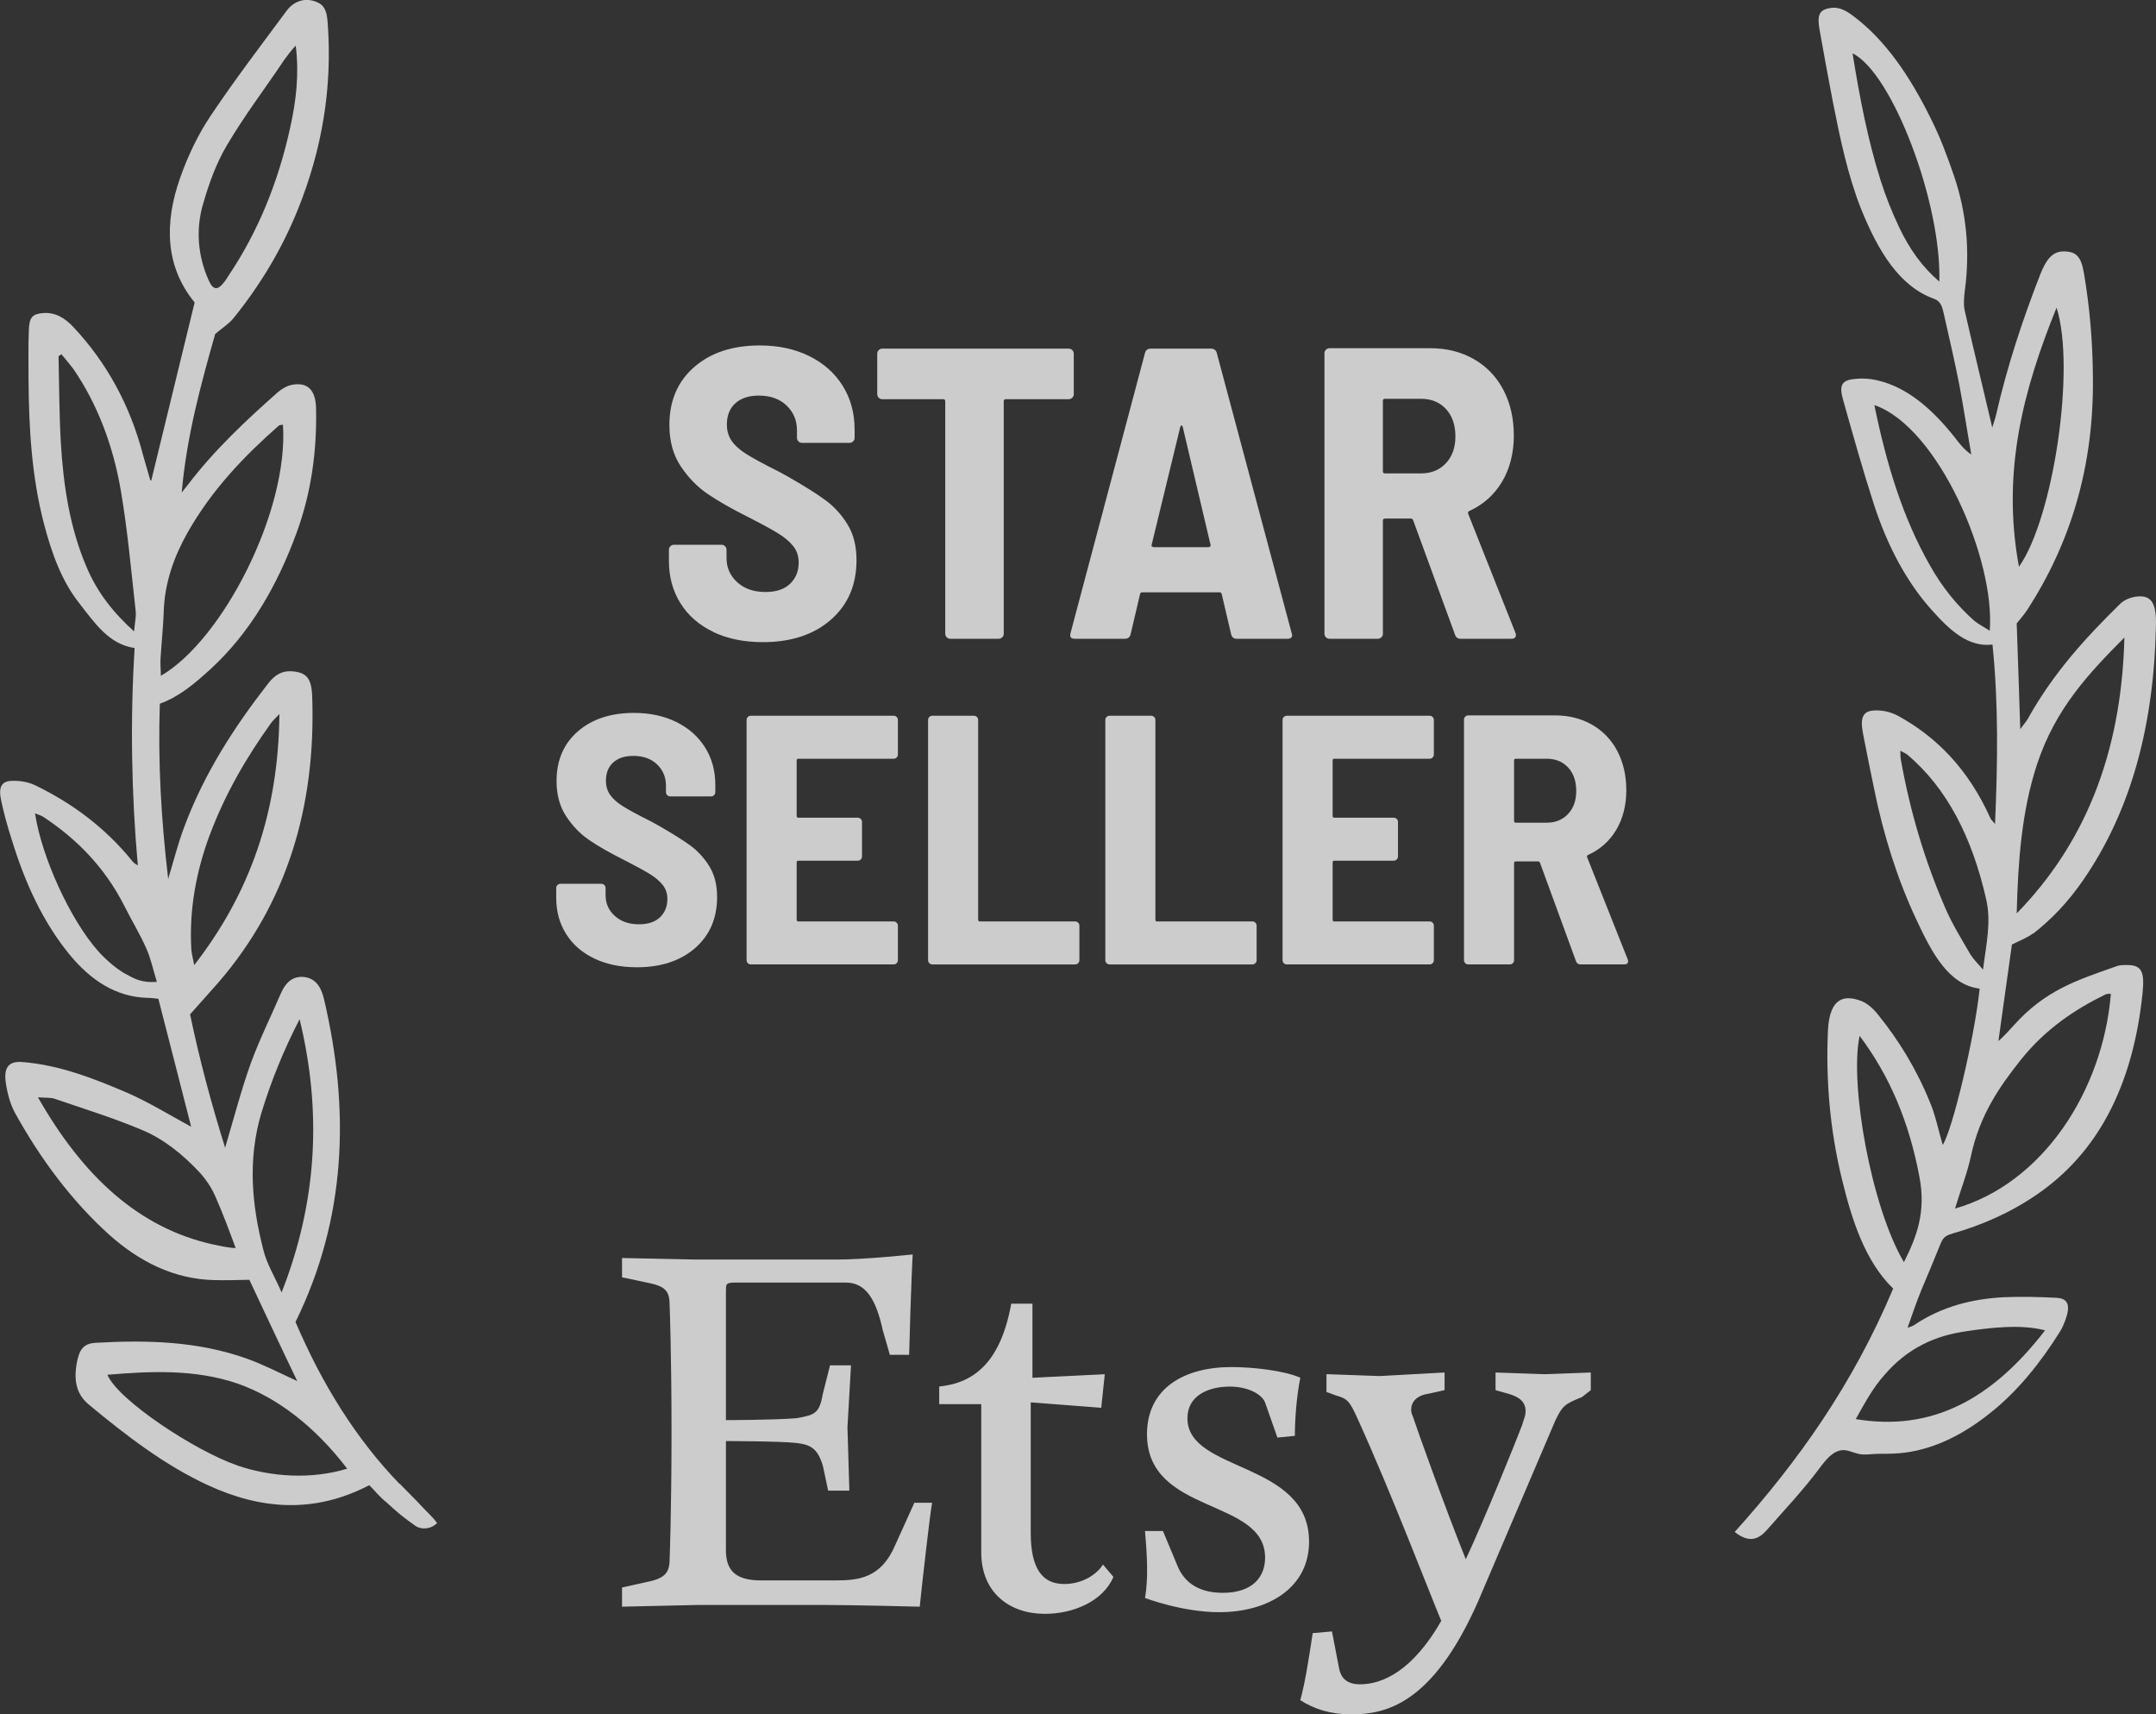
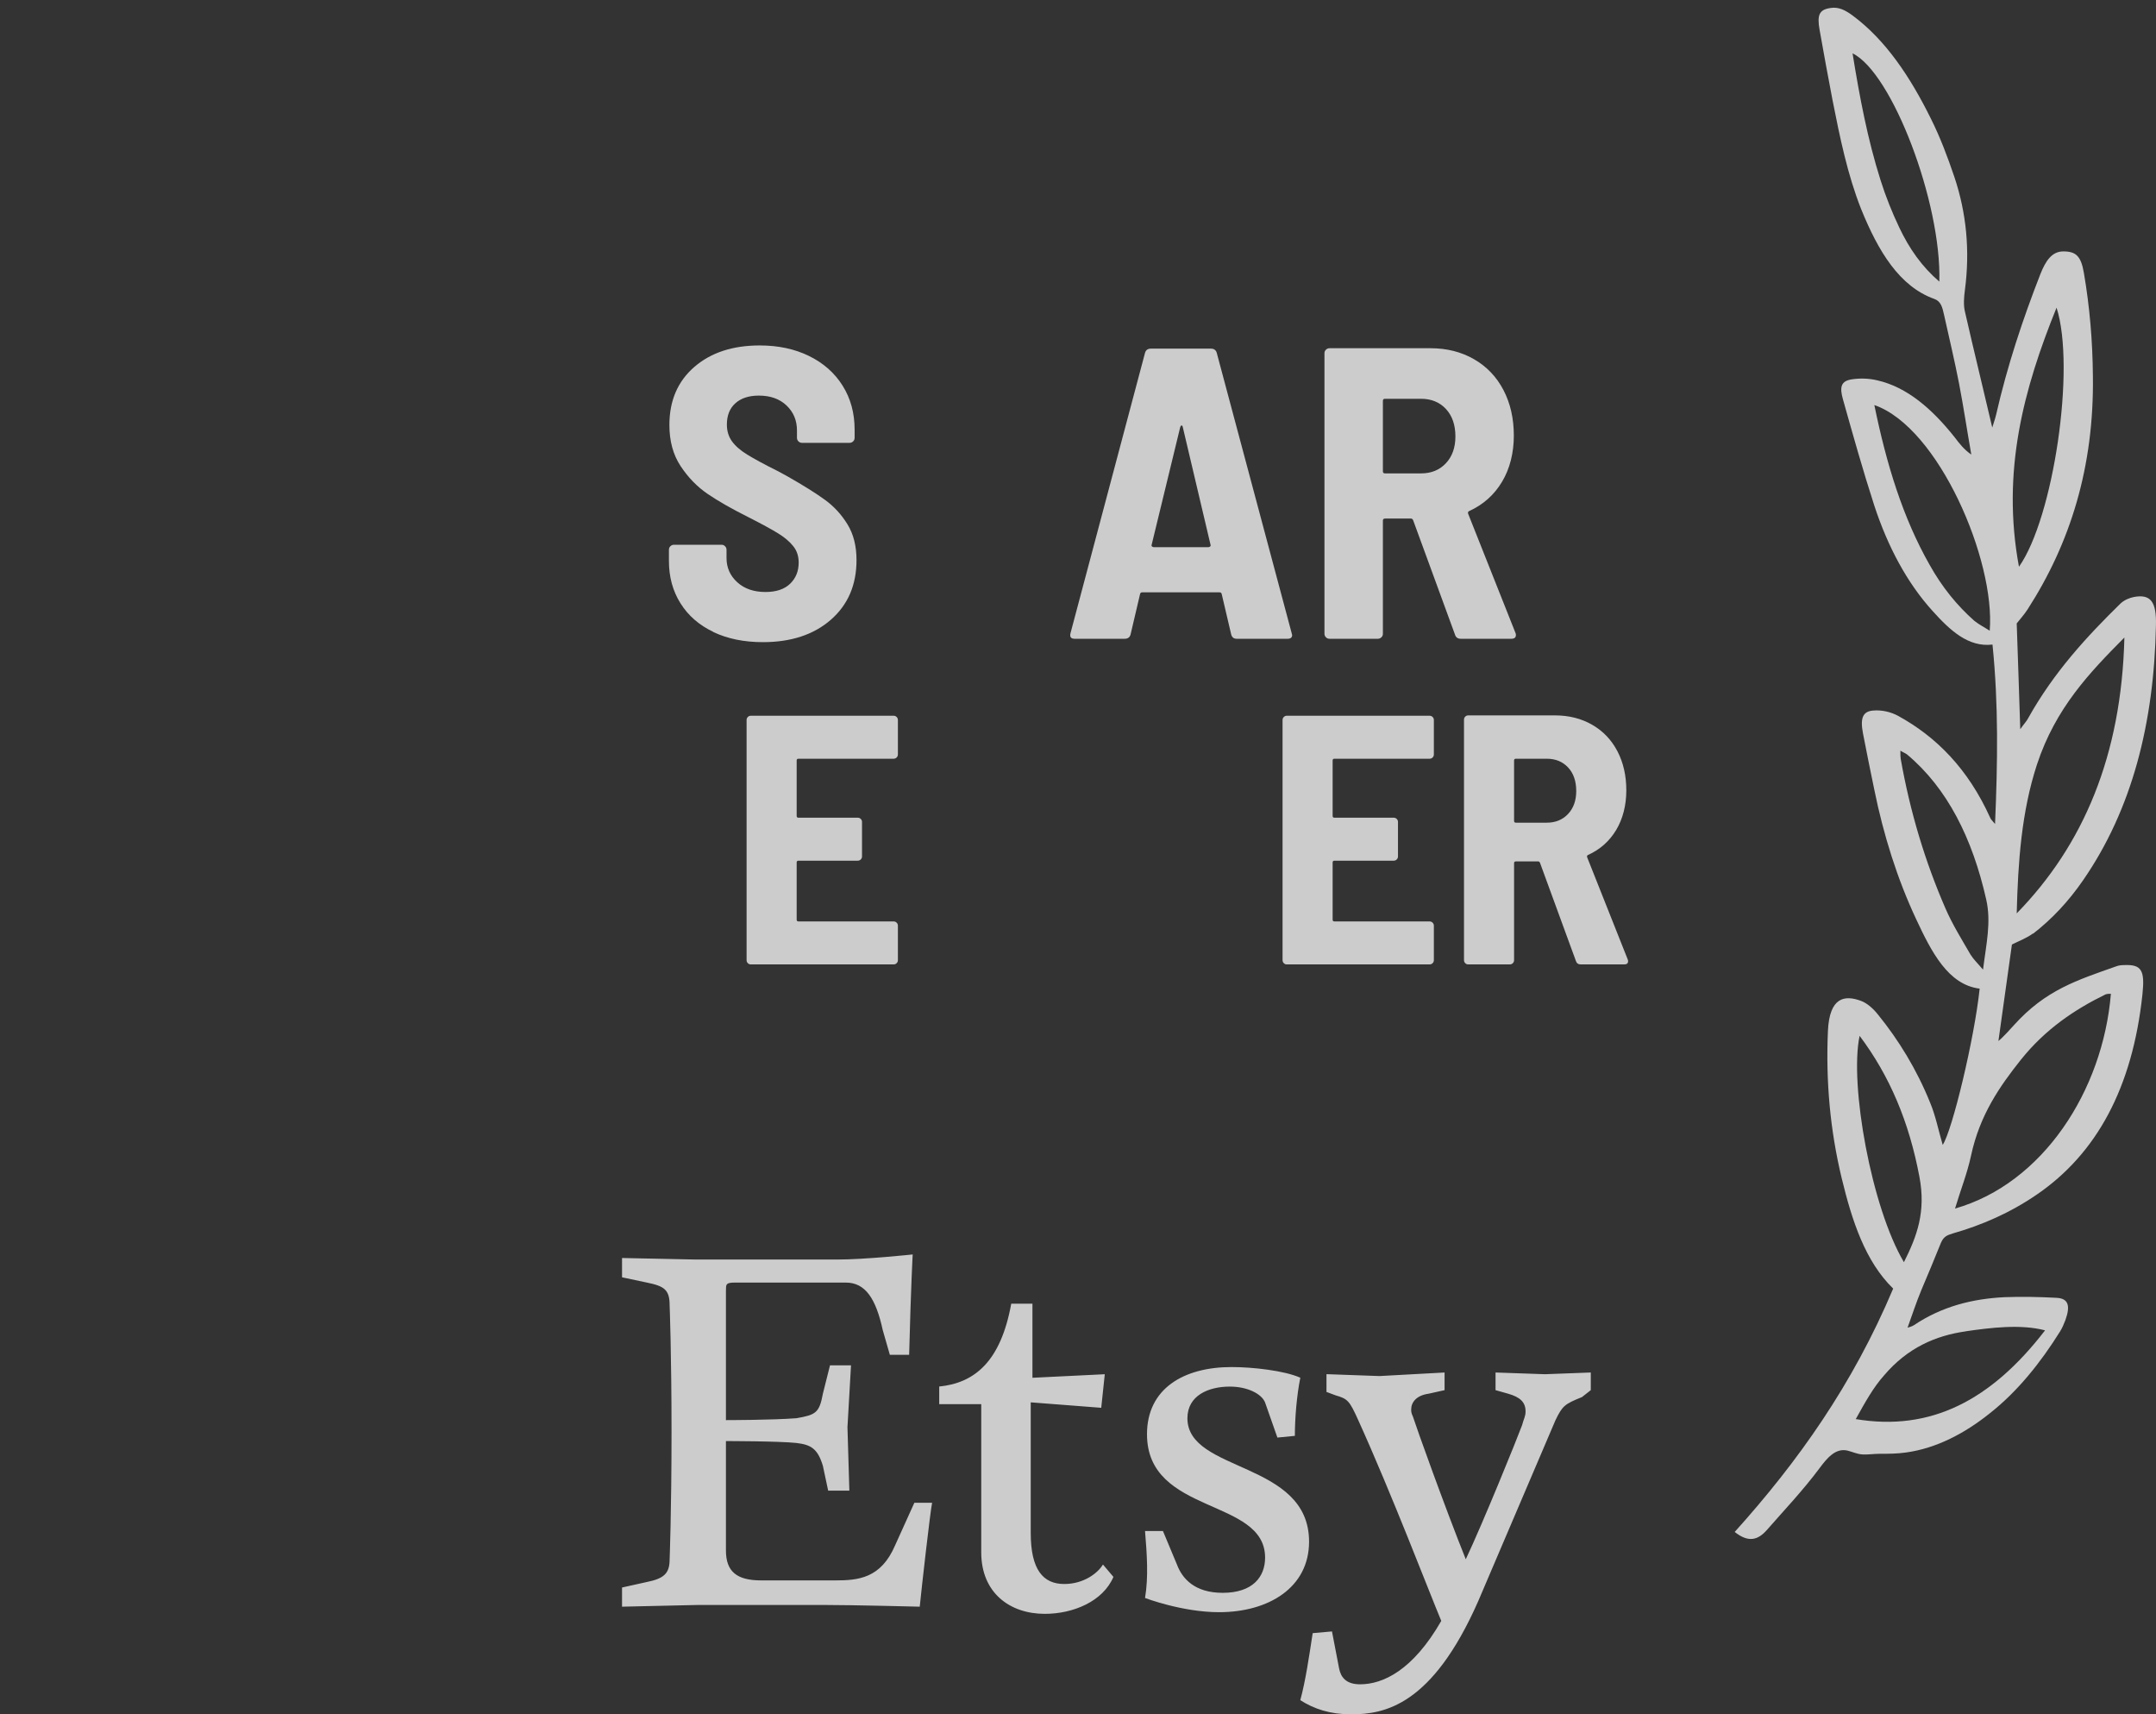
<svg xmlns="http://www.w3.org/2000/svg" id="b" viewBox="0 0 364.21 289.53">
  <rect x="0" y="0" width="364.21" height="289.53" fill="#333333" stroke="none" />
  <g id="c" style="fill:none; opacity:.75;">
    <g id="d">
-       <path d="m67.46,250.58c-7.33-7.6-13.03-16.78-17.54-27.31,8.58-17.48,9.23-35.73,4.83-54.46-.49-2.12-1.41-3.53-3.31-3.8-1.9-.22-3.15.81-4.02,2.82-1.68,3.91-3.58,7.71-5.05,11.73-1.63,4.56-2.88,9.34-4.34,14.28-2.33-7.44-4.34-14.93-5.92-22.53,1.68-1.9,3.26-3.64,4.83-5.43,11.46-13.3,16.45-29.54,15.8-48.27-.11-3.09-.98-4.07-3.48-4.24-1.63-.11-2.88.65-3.96,2.06-5.7,7.33-10.81,15.15-14.23,24.38-.98,2.61-1.68,5.38-2.66,8.63-1.19-10.1-1.74-19.76-1.41-29.59,3.31-1.19,5.97-3.48,8.58-5.86,6.62-6.08,11.24-14.01,14.55-23.08,2.44-6.68,3.42-13.74,3.26-20.9-.05-3.2-1.47-4.51-4.07-4.02-.81.16-1.68.65-2.39,1.25-5.38,4.78-10.64,9.66-15.2,15.64-.33.43-.71.87-1.03,1.3.81-9.45,3.26-18.35,5.65-26.77,1.19-1.03,2.28-1.68,3.04-2.61,4.45-5.48,8.2-11.62,10.97-18.52,4.02-9.99,5.81-20.42,5-31.33-.11-1.57-.33-2.93-1.68-3.53-1.85-.87-3.91-.43-5.27,1.41-4.34,5.86-8.74,11.62-12.81,17.7-2.12,3.15-3.86,6.79-5.16,10.48-2.71,7.66-2.55,14.99,2.44,21.07-2.44,10.05-4.89,20.09-7.33,30.08,0,0-.16,0-.16-.05-.38-1.36-.81-2.77-1.19-4.13-2.23-8.63-6.24-15.8-11.78-21.72-1.47-1.57-3.09-2.55-5.16-2.39-1.79.16-2.33.71-2.39,2.93-.11,2.77-.05,5.54-.05,8.25.05,8.31.54,16.51,2.61,24.43,1.3,4.94,2.99,9.66,5.97,13.41,2.55,3.26,5,6.95,9.34,7.55-.76,12.33-.54,24.54.54,36.71-.54-.27-.87-.6-1.14-.98-4.56-5.54-9.99-9.5-15.96-12.43-1.14-.6-2.5-.87-3.8-.87-2.12-.05-2.71.92-2.17,3.42.49,2.23,1.09,4.45,1.79,6.57,2.23,7.28,5.27,13.9,9.77,19.38,3.58,4.34,7.82,7.11,13.03,7.28.71,0,1.36.11,1.95.16,1.9,7.33,3.69,14.44,5.54,21.61-3.8-2.06-7.22-4.18-10.86-5.76-5.7-2.44-11.46-4.67-17.59-5.16-2.39-.22-3.31.92-2.82,3.75.27,1.74.76,3.48,1.57,4.94,4.34,7.82,9.56,14.77,15.8,20.42,5.21,4.67,11.08,7.55,17.76,7.71,1.95.05,3.96,0,5.97-.05,2.61,5.54,5.21,11.13,8.09,17.1-3.09-1.41-5.7-2.77-8.42-3.75-8.31-2.99-16.94-3.2-25.57-2.71-2.17.11-2.88,1.14-3.31,3.75-.43,2.77.05,4.94,2.01,6.62,6.41,5.32,12.92,10.32,20.2,13.68,8.96,4.13,17.97,4.83,27.26,0,.76.76,1.95,2.17,2.82,2.82,2.17,2.01,3.09,2.71,5,4.07.81.54,2.39.71,3.64-.49-.65-.92-1.68-1.85-2.33-2.55-1.36-1.47-2.71-2.77-4.02-4.13Zm-32.04-109.52c2.61-7,6.24-13.19,10.37-18.95.27-.38.6-.65,1.41-1.52-.16,16.67-5,30.3-14.39,42.41-.22-1.19-.43-1.9-.49-2.66-.38-6.73.81-13.09,3.09-19.28Zm-1.09-106.69c.98-3.42,2.23-6.84,3.96-9.77,3.26-5.48,6.24-9.28,9.77-14.55.27-.38,1.36-1.85,1.9-2.33.6,4.89.05,9.34-.92,13.74-2.01,9.23-5.43,17.65-10.43,25.09-.22.33-.43.71-.65.98-1.19,1.57-1.95,1.57-2.77-.33-1.74-3.96-2.17-8.42-.87-12.81Zm-6.68,69.01c.16-5,1.74-9.34,4.02-13.41,4.13-7.28,9.56-12.92,15.42-18.08.11-.11.33-.11.71-.16.98,14.61-10.21,36.38-20.63,42.41,0-1.03-.11-1.95-.05-2.88.16-2.61.43-5.27.54-7.87Zm-5,3.26c-3.48-3.15-6.24-6.57-8.09-11.02-2.77-6.52-3.86-13.63-4.29-20.96-.27-4.83-.27-9.66-.38-14.5.16-.11.33-.22.49-.33.71.87,1.41,1.68,2.06,2.55,4.07,5.97,6.68,12.92,7.98,20.52,1.14,6.68,1.74,13.52,2.5,20.31.11.98-.16,2.01-.27,3.42Zm-1.85,57.61c-1.41-.87-3.04-2.28-4.24-3.64-4.72-5.32-9.56-15.96-10.64-23.24.54.22.98.33,1.41.6,5.59,3.69,10.37,8.47,13.74,15.15,1.19,2.39,2.61,4.67,3.69,7.17.71,1.57,1.09,3.42,1.74,5.54-2.61.16-3.64-.43-5.7-1.57Zm15.26,45.94c-12.6-2.77-22.04-11.51-29.65-24.87,1.3.11,2.12,0,2.88.27,4.89,1.68,9.83,3.2,14.61,5.21,3.69,1.52,6.95,4.13,9.83,7.22,1.03,1.14,2.01,2.55,2.66,4.07,1.14,2.55,2.44,6.03,3.42,8.69-.98,0-2.82-.38-3.75-.6Zm8.42.87c-1.95-7.55-2.66-15.26-.33-23.08,1.68-5.54,3.86-10.81,6.46-15.85,3.75,15.47,3.04,30.68-3.04,46.15-1.14-2.66-2.5-4.78-3.09-7.22Zm-4.4,36.43c-7.11-2.44-20.14-11.02-21.94-15.31,7.22-.6,14.71-.98,21.94,1.47,6.68,2.33,13.09,7.22,18.57,14.39-6.03,1.85-12.87,1.41-18.57-.54Z" style="fill:#fff;" />
      <path d="m343.46,157.68c3.15-2.44,5.97-5.43,8.47-9.07,8.2-11.89,11.95-26.44,12.27-43,.11-4.02-.92-5.32-3.75-4.78-.76.16-1.57.49-2.23,1.09-5.7,5.59-11.24,11.57-15.58,19.33-.27.54-.71.98-1.36,1.9-.22-6.41-.38-12.05-.6-17.86.6-.76,1.25-1.47,1.85-2.39,7.17-11.13,11.24-24,11.02-39.42-.05-5.86-.54-11.67-1.52-17.38-.49-2.88-1.36-3.64-3.48-3.64-1.95,0-2.99,1.63-3.86,3.8-2.99,7.66-5.59,15.47-7.49,23.78-.16.71-.43,1.41-.65,2.17-1.57-6.73-3.15-13.14-4.62-19.6-.27-1.09-.16-2.44,0-3.64.87-6.62.27-12.98-1.79-19.11-1.14-3.37-2.39-6.68-3.91-9.72-3.53-7.17-7.71-13.41-13.3-17.54-1.19-.87-2.33-1.47-3.69-1.25-1.9.27-2.33,1.14-1.85,3.75.71,3.96,1.41,7.87,2.17,11.78,1.25,6.35,2.55,12.65,4.83,18.41,2.88,7.11,6.46,13.09,12.38,15.2,1.09.38,1.36,1.41,1.63,2.66.87,3.91,1.79,7.76,2.55,11.67.76,3.96,1.36,7.98,2.06,11.95-1.19-.81-2.01-1.85-2.82-2.93-3.8-4.78-8.04-8.47-13.09-9.61-1.41-.33-2.88-.38-4.29-.16-1.74.27-2.12,1.19-1.47,3.42,1.68,5.97,3.37,12,5.27,17.86,2.28,6.95,5.54,13.09,9.88,17.86,2.93,3.26,6.03,6.14,10.1,5.65,1.03,10.15.87,19.98.43,30.3-.49-.6-.71-.76-.81-1.03-3.75-8.31-9.12-13.68-15.53-17.21-1.3-.71-2.82-1.03-4.18-.92-1.85.11-2.28,1.3-1.79,3.86.6,3.15,1.25,6.3,1.9,9.45,1.57,7.76,3.91,15.15,7.06,21.88,2.61,5.59,5.43,11.13,10.75,11.78-.87,8.36-4.62,23.95-6.24,26.39-.71-2.39-1.19-4.89-2.12-7.11-2.28-5.65-5.32-10.59-8.8-14.88-.81-1.03-1.85-1.95-2.88-2.33-2.77-1.03-5.32-.65-5.59,5.05-.38,8.58.38,16.83,2.33,24.92,1.74,7.17,3.96,14.01,8.69,18.62-6.84,16.23-16.07,29.21-26.77,41.1,2.33,1.85,3.91,1.36,5.38-.27,2.99-3.42,6.14-6.73,8.9-10.43,1.25-1.68,2.71-3.53,4.78-3.04.87.22,1.63.6,2.55.65.92.05,1.9-.11,2.82-.11,1.52,0,2.99,0,4.51-.22,5.16-.71,9.99-3.26,14.23-6.68,4.62-3.64,8.52-8.52,11.78-13.74.38-.6.65-1.25.92-1.95.87-2.44.49-3.64-1.47-3.75-2.93-.16-5.92-.22-8.85-.11-5.32.27-10.48,1.52-15.26,4.72-.33.22-.76.33-1.09.43.76-2.12,1.52-4.4,2.33-6.35,1.14-2.66,2.23-5.32,3.31-7.98.49-1.14,1.14-1.3,1.95-1.57,4.94-1.41,9.72-3.48,14.23-6.57,10.1-6.9,16.18-18.03,17.86-33.83.43-4.07-.16-5.05-3.04-4.94-.49,0-.98.05-1.41.22-6.57,2.33-11.89,3.96-17.27,9.94-.38.43-1.9,2.12-2.61,2.66.81-5.81,1.57-11.13,2.28-16.29,1.3-.65,2.5-1.09,3.53-1.85Zm-15.85-110.12c-2.93-2.5-5.1-5.59-6.79-9.18-1.19-2.5-2.28-5.21-3.15-7.98-2.17-6.84-3.53-14.01-4.72-21.39,6.68,3.26,15.04,25.19,14.66,38.55Zm8.52,58.97c-.92-.6-1.79-1.03-2.61-1.68-2.88-2.55-5.43-5.65-7.55-9.45-4.51-7.93-7.28-16.94-9.34-26.99,10.86,3.75,20.47,26.23,19.49,38.12Zm-4.07,118.31c4.13-.6,9.28-1.25,13.41-.16-9.12,11.84-19.33,17.1-31.98,14.99,1.63-2.93,2.99-5.38,4.78-7.38,3.96-4.67,8.74-6.73,13.79-7.44Zm-10.43-11.67c-5.48-9.23-9.23-29.97-7.49-38.23,5.1,6.79,8.36,14.55,10.1,23.78,1.14,5.97-.43,10.1-2.61,14.44Zm11.24-51.96c-1.47-2.55-3.04-5.05-4.24-7.82-3.42-7.87-5.97-16.29-7.55-25.25-.05-.33-.05-.65-.05-1.36.54.33.87.43,1.14.65,6.79,5.7,11.02,14.12,13.36,24.49.87,3.86,0,7.49-.54,11.84-.87-1.03-1.57-1.68-2.12-2.55Zm8.52,17.76c4.13-5.16,9.07-8.47,14.28-11.02.27-.11.6-.11.92-.11-1.36,16.4-11.51,32.04-26.33,36.27.92-3.09,2.06-5.92,2.71-8.96,1.47-6.84,4.83-11.67,8.42-16.18Zm2.71-49.85c3.15-9.56,8.9-15.53,14.77-21.45-.49,19.98-6.95,35.08-18.19,46.59.22-8.69.81-17.16,3.42-25.14Zm3.31-77.16c3.26,10.15-.54,35.56-6.35,43.76-2.99-16.13.81-30.08,6.35-43.76Z" style="fill:#fff;" />
    </g>
    <path d="m120.52,106.73c-2.4-1.14-4.26-2.75-5.56-4.83-1.31-2.08-1.96-4.47-1.96-7.17v-1.89c0-.23.08-.43.25-.59.16-.16.36-.25.59-.25h8.05c.23,0,.43.08.59.25.16.16.25.36.25.59v1.4c0,1.63.61,3,1.82,4.1,1.21,1.1,2.8,1.64,4.76,1.64,1.82,0,3.21-.47,4.17-1.4.96-.93,1.44-2.12,1.44-3.57,0-1.07-.3-2-.91-2.76-.61-.77-1.46-1.49-2.56-2.17-1.1-.68-2.79-1.6-5.07-2.76-2.8-1.4-5.09-2.71-6.86-3.92-1.77-1.21-3.29-2.78-4.55-4.69-1.26-1.91-1.89-4.22-1.89-6.93,0-4.11,1.4-7.37,4.2-9.8,2.8-2.43,6.49-3.64,11.06-3.64,3.13,0,5.9.59,8.33,1.78,2.43,1.19,4.32,2.86,5.67,5.01,1.35,2.15,2.03,4.62,2.03,7.42v1.4c0,.23-.08.43-.25.59-.16.16-.36.25-.59.25h-8.05c-.23,0-.43-.08-.6-.25-.16-.16-.25-.36-.25-.59v-1.26c0-1.68-.58-3.08-1.75-4.2-1.17-1.12-2.73-1.68-4.69-1.68-1.68,0-3,.43-3.96,1.29-.96.86-1.44,2.06-1.44,3.6,0,1.07.28,2.01.84,2.8.56.79,1.42,1.55,2.59,2.27,1.17.72,2.92,1.67,5.25,2.83l1.54.84c2.71,1.54,4.82,2.86,6.33,3.96,1.52,1.1,2.79,2.47,3.81,4.13,1.03,1.66,1.54,3.68,1.54,6.06,0,4.2-1.45,7.56-4.34,10.08-2.89,2.52-6.72,3.78-11.48,3.78-3.17,0-5.96-.57-8.37-1.71Z" style="fill:#fff;" />
-     <path d="m181.14,59.13c.16.16.25.36.25.59v6.86c0,.23-.08.43-.25.59s-.36.25-.59.25h-10.64c-.23,0-.35.12-.35.35v39.27c0,.23-.08.43-.25.59s-.36.25-.59.25h-8.19c-.23,0-.43-.08-.6-.25-.16-.16-.25-.36-.25-.59v-39.27c0-.23-.12-.35-.35-.35h-10.29c-.23,0-.43-.08-.6-.25-.16-.16-.25-.36-.25-.59v-6.86c0-.23.08-.43.25-.59s.36-.25.6-.25h31.5c.23,0,.43.08.59.25Z" style="fill:#fff;" />
    <path d="m207.99,107.18l-1.61-6.86c-.05-.19-.16-.28-.35-.28h-13.09c-.19,0-.3.09-.35.28l-1.61,6.86c-.14.47-.47.7-.98.7h-8.47c-.61,0-.84-.3-.7-.91l12.6-47.39c.14-.47.47-.7.98-.7h10.15c.51,0,.84.23.98.7l12.67,47.39.07.28c0,.42-.26.63-.77.63h-8.61c-.47,0-.77-.23-.91-.7Zm-13.37-14.88c.09.07.19.11.28.11h9.24c.09,0,.19-.04.28-.11.09-.07.12-.17.07-.31l-4.69-19.88c-.05-.19-.12-.27-.21-.25-.09.02-.16.1-.21.25l-4.83,19.88c-.05.14-.02.25.07.31Z" style="fill:#fff;" />
    <path d="m245.79,107.18l-7.07-19.32c-.09-.19-.21-.28-.35-.28h-4.41c-.23,0-.35.12-.35.35v19.11c0,.23-.08.43-.25.59s-.36.25-.59.25h-8.19c-.23,0-.43-.08-.59-.25-.16-.16-.25-.36-.25-.59v-47.39c0-.23.08-.43.25-.59s.36-.25.59-.25h17.08c2.75,0,5.2.62,7.35,1.86,2.15,1.24,3.8,2.97,4.97,5.21,1.17,2.24,1.75,4.81,1.75,7.7s-.67,5.59-2,7.8c-1.33,2.22-3.19,3.86-5.56,4.94-.19.09-.23.26-.14.49l7.98,20.09c.05.09.07.21.07.35,0,.42-.26.63-.77.63h-8.54c-.51,0-.84-.23-.98-.7Zm-12.18-39.48v11.9c0,.23.12.35.35.35h6.09c1.73,0,3.13-.57,4.2-1.71,1.07-1.14,1.61-2.65,1.61-4.52,0-1.96-.54-3.51-1.61-4.66-1.07-1.14-2.47-1.71-4.2-1.71h-6.09c-.23,0-.35.12-.35.35Z" style="fill:#fff;" />
-     <path d="m100.41,161.89c-2.06-.98-3.65-2.36-4.77-4.14-1.12-1.78-1.68-3.83-1.68-6.15v-1.62c0-.2.07-.37.21-.51s.31-.21.51-.21h6.9c.2,0,.37.07.51.21.14.14.21.31.21.51v1.2c0,1.4.52,2.57,1.56,3.51,1.04.94,2.4,1.41,4.08,1.41,1.56,0,2.75-.4,3.57-1.2.82-.8,1.23-1.82,1.23-3.06,0-.92-.26-1.71-.78-2.37-.52-.66-1.25-1.28-2.19-1.86-.94-.58-2.39-1.37-4.35-2.37-2.4-1.2-4.36-2.32-5.88-3.36-1.52-1.04-2.82-2.38-3.9-4.02s-1.62-3.62-1.62-5.94c0-3.52,1.2-6.32,3.6-8.4,2.4-2.08,5.56-3.12,9.48-3.12,2.68,0,5.06.51,7.14,1.53,2.08,1.02,3.7,2.45,4.86,4.29,1.16,1.84,1.74,3.96,1.74,6.36v1.2c0,.2-.07.37-.21.51s-.31.21-.51.21h-6.9c-.2,0-.37-.07-.51-.21-.14-.14-.21-.31-.21-.51v-1.08c0-1.44-.5-2.64-1.5-3.6-1-.96-2.34-1.44-4.02-1.44-1.44,0-2.57.37-3.39,1.11-.82.74-1.23,1.77-1.23,3.09,0,.92.24,1.72.72,2.4.48.68,1.22,1.33,2.22,1.95,1,.62,2.5,1.43,4.5,2.43l1.32.72c2.32,1.32,4.13,2.45,5.43,3.39,1.3.94,2.39,2.12,3.27,3.54.88,1.42,1.32,3.15,1.32,5.19,0,3.6-1.24,6.48-3.72,8.64-2.48,2.16-5.76,3.24-9.84,3.24-2.72,0-5.11-.49-7.17-1.47Z" style="fill:#fff;" />
    <path d="m151.47,127.93c-.14.14-.31.21-.51.21h-16.08c-.2,0-.3.1-.3.3v9.36c0,.2.1.3.3.3h10.02c.2,0,.37.07.51.21.14.14.21.31.21.51v5.82c0,.2-.07.37-.21.51s-.31.21-.51.21h-10.02c-.2,0-.3.1-.3.3v9.66c0,.2.1.3.3.3h16.08c.2,0,.37.07.51.21.14.14.21.31.21.51v5.82c0,.2-.07.37-.21.51-.14.14-.31.21-.51.21h-24.12c-.2,0-.37-.07-.51-.21-.14-.14-.21-.31-.21-.51v-40.56c0-.2.07-.37.21-.51s.31-.21.51-.21h24.12c.2,0,.37.07.51.21.14.14.21.31.21.51v5.82c0,.2-.07.37-.21.51Z" style="fill:#fff;" />
-     <path d="m156.99,162.67c-.14-.14-.21-.31-.21-.51v-40.56c0-.2.07-.37.21-.51s.31-.21.51-.21h7.02c.2,0,.37.07.51.21.14.14.21.31.21.51v33.72c0,.2.1.3.3.3h16.08c.2,0,.37.07.51.21.14.14.21.31.21.51v5.82c0,.2-.07.37-.21.51-.14.14-.31.21-.51.21h-24.12c-.2,0-.37-.07-.51-.21Z" style="fill:#fff;" />
-     <path d="m186.93,162.67c-.14-.14-.21-.31-.21-.51v-40.56c0-.2.07-.37.21-.51s.31-.21.51-.21h7.02c.2,0,.37.07.51.21.14.14.21.31.21.51v33.72c0,.2.1.3.3.3h16.08c.2,0,.37.07.51.21.14.14.21.31.21.51v5.82c0,.2-.07.37-.21.51-.14.14-.31.21-.51.21h-24.12c-.2,0-.37-.07-.51-.21Z" style="fill:#fff;" />
    <path d="m242.01,127.93c-.14.14-.31.21-.51.21h-16.08c-.2,0-.3.1-.3.3v9.36c0,.2.1.3.3.3h10.02c.2,0,.37.07.51.21.14.14.21.31.21.51v5.82c0,.2-.07.37-.21.51s-.31.21-.51.21h-10.02c-.2,0-.3.1-.3.3v9.66c0,.2.1.3.3.3h16.08c.2,0,.37.07.51.21.14.14.21.31.21.51v5.82c0,.2-.07.37-.21.51-.14.14-.31.21-.51.21h-24.12c-.2,0-.37-.07-.51-.21-.14-.14-.21-.31-.21-.51v-40.56c0-.2.07-.37.21-.51s.31-.21.51-.21h24.12c.2,0,.37.07.51.21.14.14.21.31.21.51v5.82c0,.2-.07.37-.21.51Z" style="fill:#fff;" />
    <path d="m266.21,162.28l-6.06-16.56c-.08-.16-.18-.24-.3-.24h-3.78c-.2,0-.3.1-.3.3v16.38c0,.2-.07.37-.21.51s-.31.21-.51.21h-7.02c-.2,0-.37-.07-.51-.21-.14-.14-.21-.31-.21-.51v-40.62c0-.2.07-.37.21-.51s.31-.21.51-.21h14.64c2.36,0,4.46.53,6.3,1.59,1.84,1.06,3.26,2.55,4.26,4.47,1,1.92,1.5,4.12,1.5,6.6s-.57,4.79-1.71,6.69c-1.14,1.9-2.73,3.31-4.77,4.23-.16.08-.2.22-.12.42l6.84,17.22c.04.08.06.18.06.3,0,.36-.22.54-.66.54h-7.32c-.44,0-.72-.2-.84-.6Zm-10.44-33.84v10.2c0,.2.1.3.3.3h5.22c1.48,0,2.68-.49,3.6-1.47.92-.98,1.38-2.27,1.38-3.87,0-1.68-.46-3.01-1.38-3.99-.92-.98-2.12-1.47-3.6-1.47h-5.22c-.2,0-.3.1-.3.3Z" style="fill:#fff;" />
    <path id="e" d="m122.63,217.83v22.01s7.76,0,11.91-.32c3.26-.57,3.87-.89,4.47-4.15l1.2-4.78h3.55l-.6,10.45.32,10.71h-3.58l-.89-4.18c-.89-2.98-2.09-3.58-4.47-3.87-2.98-.32-11.91-.32-11.91-.32v18.46c0,3.55,1.8,5.07,5.95,5.07h12.51c3.87,0,7.73-.32,10.13-5.95l3.24-7.16h3c-.32,1.49-1.8,14.6-2.09,17.55,0,0-11.31-.29-16.06-.29h-21.44l-12.79.29v-3.24l4.15-.92c3-.6,3.89-1.49,3.89-3.87,0,0,.32-8.04.32-21.44s-.32-21.41-.32-21.41c0-2.66-.89-3.26-3.89-3.87l-4.15-.88v-3.26l12.51.26h23.82c4.75,0,12.77-.86,12.77-.86,0,0-.29,5.04-.6,16.95h-3.26l-1.2-4.18c-1.17-5.35-2.95-8.02-6.24-8.02h-18.72c-1.52,0-1.52.29-1.52,1.21Zm48.2,2.35h3.58v12.51l12.22-.6-.6,5.67-11.91-.92v22.04c0,6.24,2.09,8.64,5.67,8.64,3.24,0,5.64-1.8,6.53-3.29l1.77,2.09c-1.77,4.15-6.81,6.24-11.59,6.24-5.92,0-10.74-3.55-10.74-10.39v-25.02h-7.1v-2.98c5.96-.6,10.39-4.18,12.17-14Zm25.62,38.38l2.37,5.67c.89,2.37,2.98,4.78,7.73,4.78,5.07,0,7.16-2.69,7.16-5.95,0-10.13-19.95-7.16-19.95-20.84,0-7.73,6.24-11.34,14.28-11.34,3.58,0,8.93.6,11.62,1.8-.6,2.98-.92,6.84-.92,9.82l-2.95.29-2.09-5.95c-.6-1.46-3-2.66-5.95-2.66-3.58,0-7.16,1.49-7.16,5.35,0,9.22,20.55,7.16,20.55,20.84,0,7.76-6.84,11.91-15.2,11.91-6.24,0-12.51-2.4-12.51-2.4.6-3.55.32-7.41,0-11.31h3.01Zm23.21,28.57c.89-3.26,1.49-7.41,2.09-11.31l3.26-.29,1.2,6.24c.29,1.49,1.17,2.69,3.55,2.69,3.87,0,8.93-2.37,13.71-10.71-2.12-5.07-8.36-21.41-14.03-33.92-1.49-3.29-1.77-3.58-3.84-4.18l-1.52-.57v-3l8.96.32,10.99-.6v2.98l-2.69.6c-2.09.29-2.95,1.46-2.95,2.66,0,.32,0,.6.29,1.2.57,1.8,5.35,15.17,8.93,24.1,2.95-6.24,8.62-20.24,9.5-22.61.32-1.2.6-1.49.6-2.37,0-1.52-.89-2.4-2.95-2.98l-2.12-.6v-2.98l8.36.29,7.73-.29v2.98l-1.49,1.17c-2.98,1.2-3.29,1.49-4.47,3.89l-13.08,30.63c-7.76,17.58-15.8,19.06-21.44,19.06-3.58,0-6.27-.91-8.61-2.4Z" style="fill:#fff;" />
  </g>
</svg>